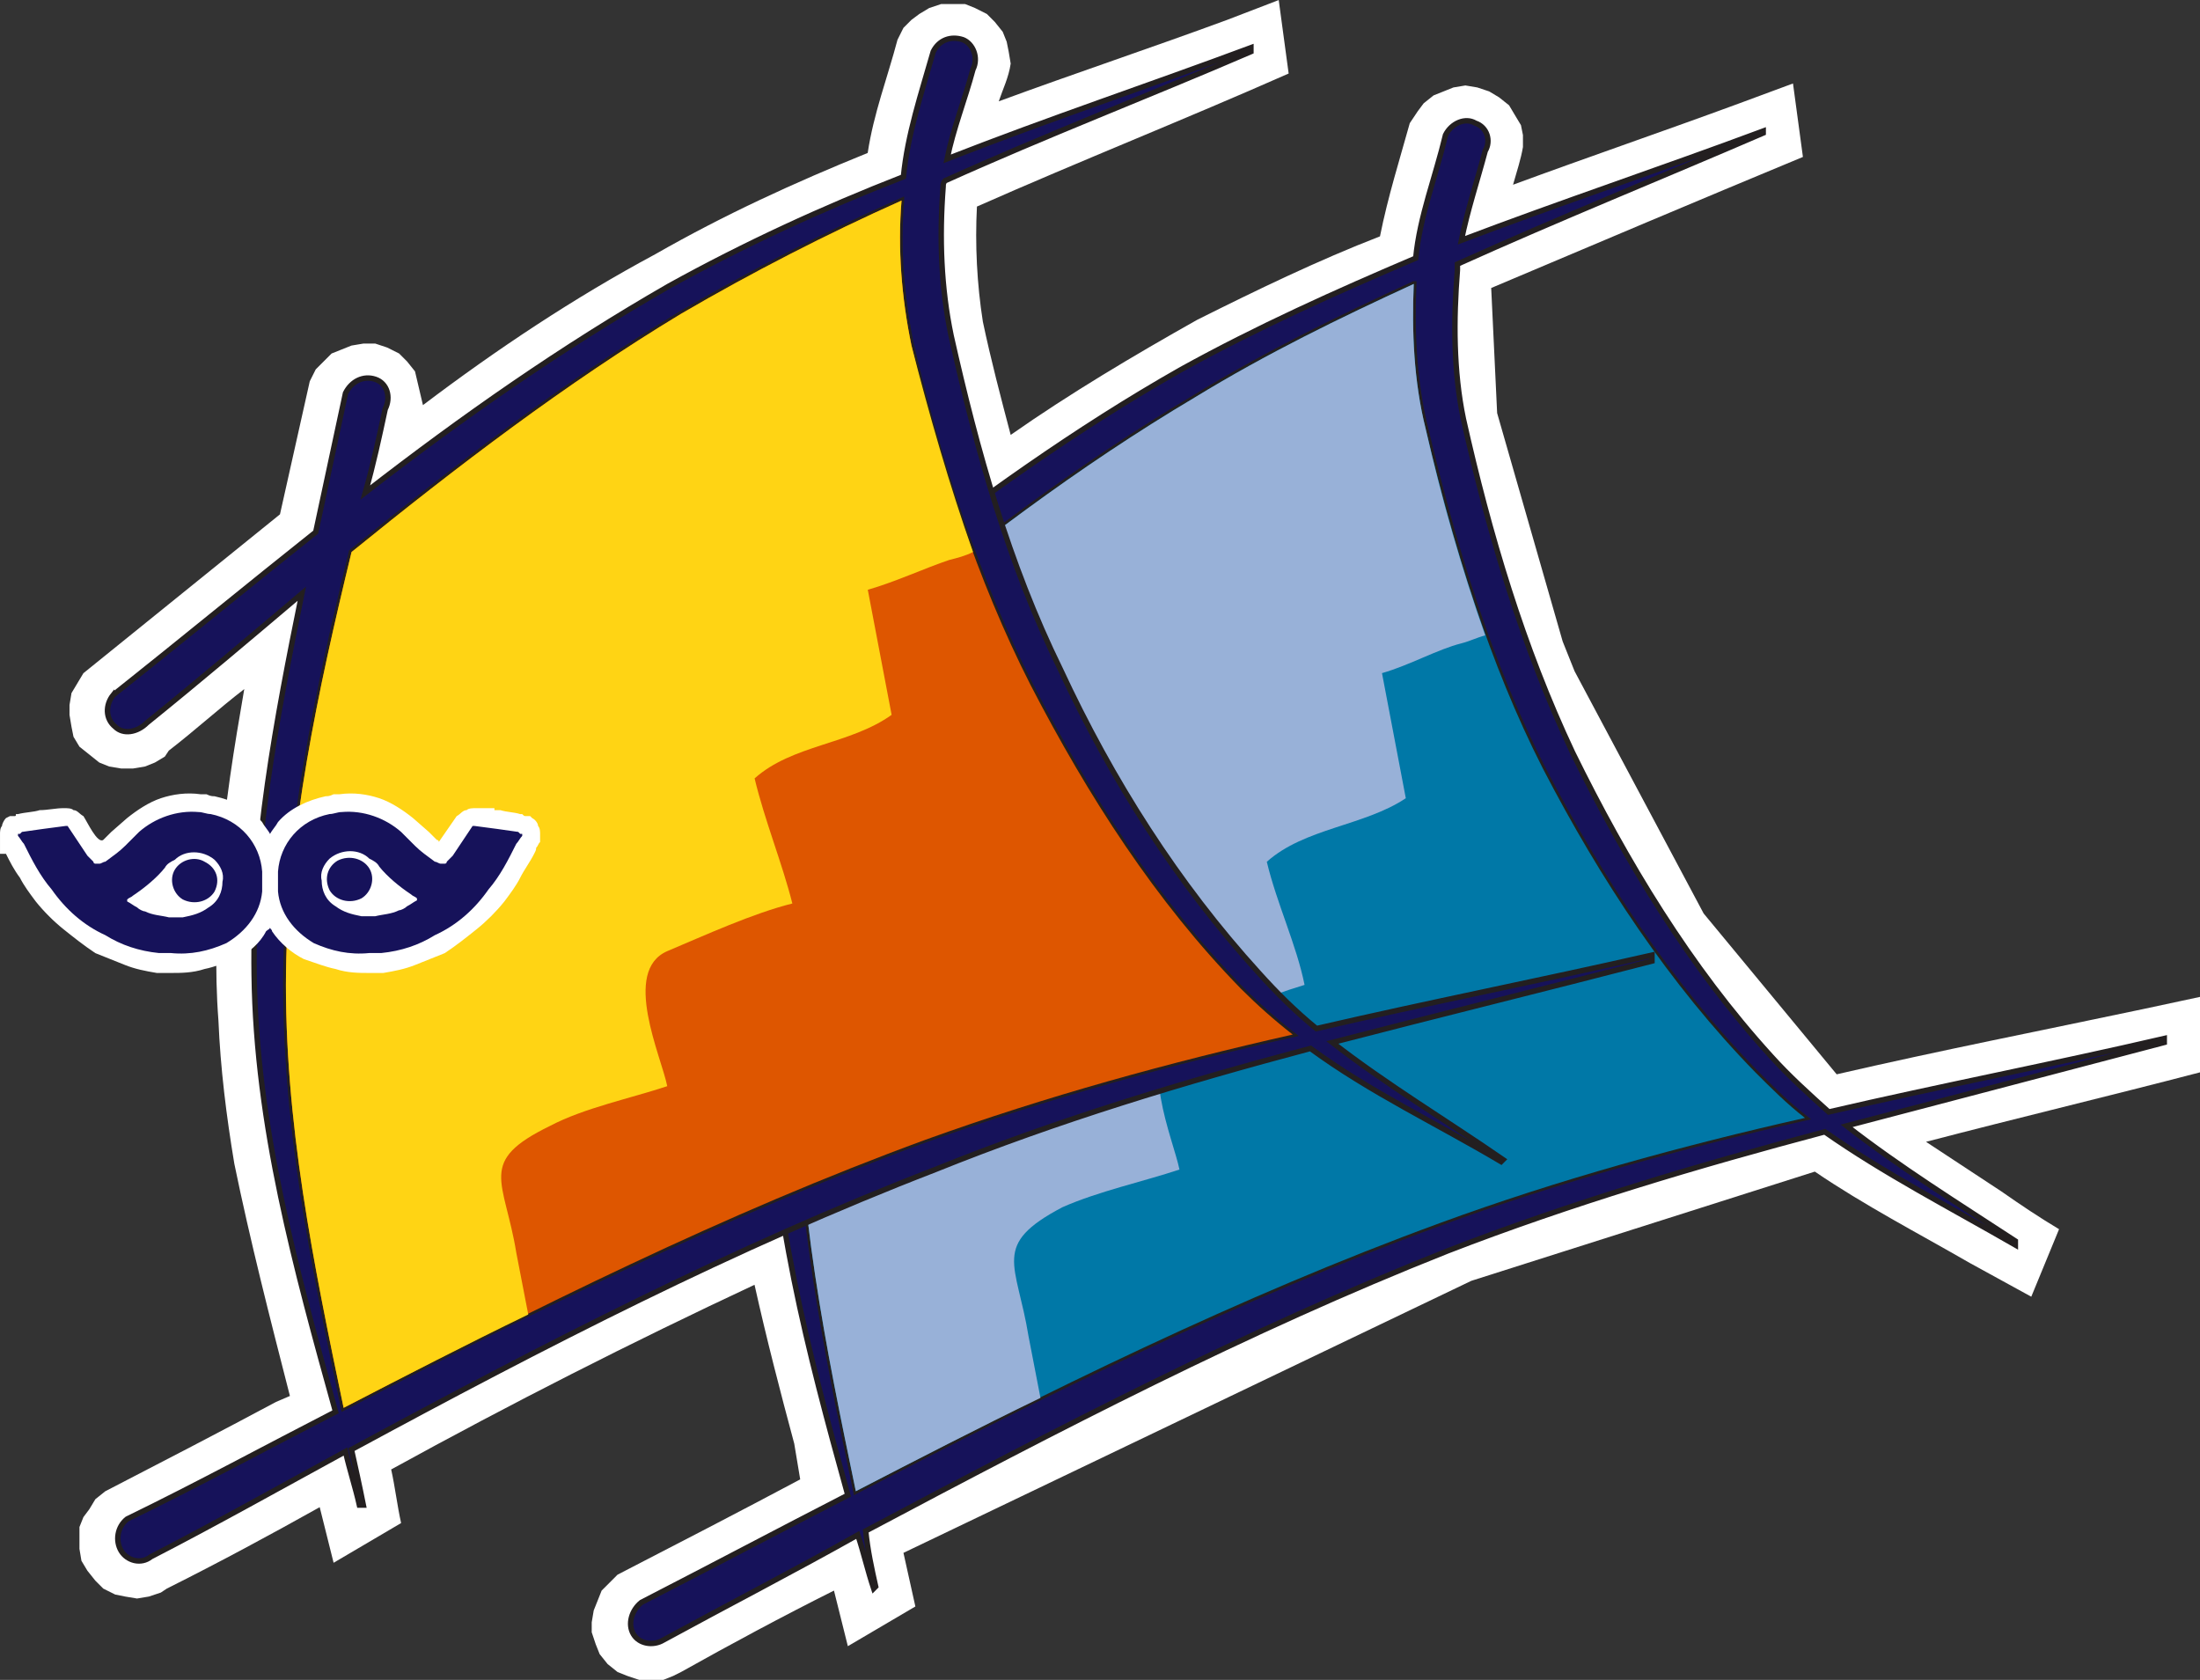
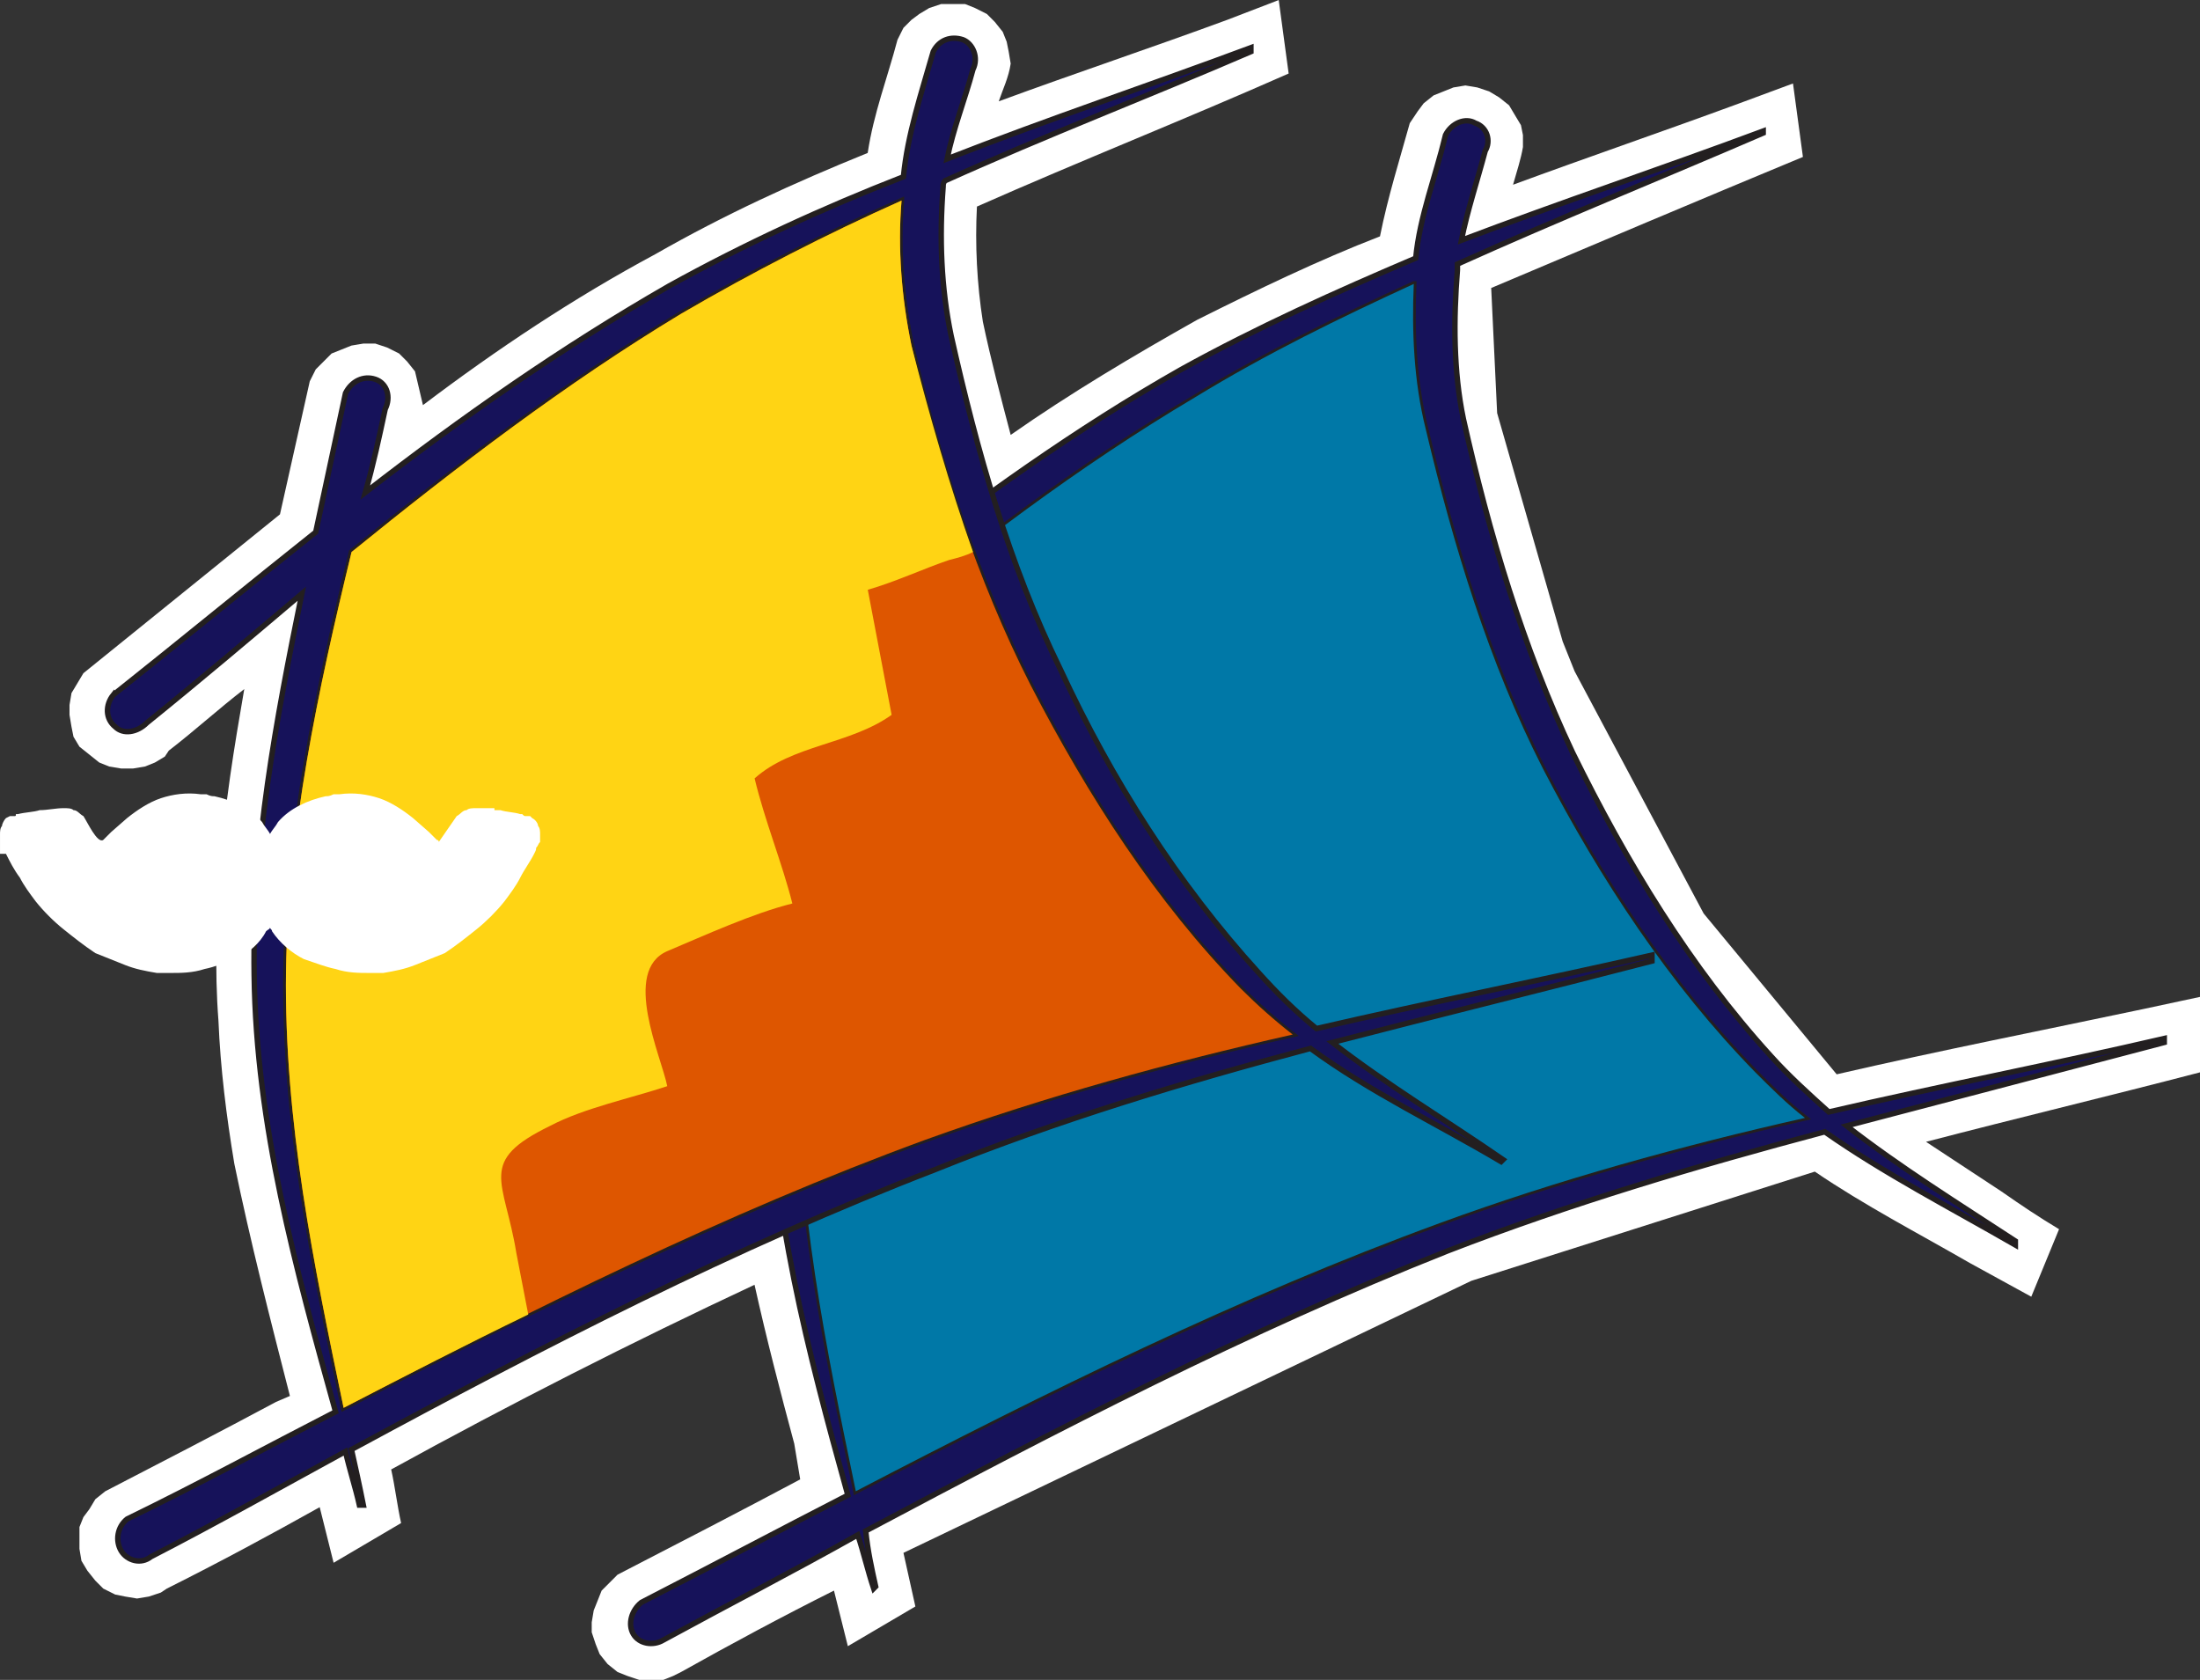
<svg xmlns="http://www.w3.org/2000/svg" width="156.57" height="119.55" version="1.1" viewBox="0 0 146.788 112.078" xml:space="preserve">
  <rect x="0" y="0" width="146.788" height="112.078" fill="#333333" stroke="none" />
  <g transform="matrix(1.25 0 0 -1.25 -301.06 644.28)">
    <g transform="translate(316.84 509.91)">
      <path d="m0 0 0.53 0.424 0.531 0.212 0.528 0.212 0.638 0.106 0.635-0.106 0.635-0.212 0.53-0.318 0.532-0.424 0.316-0.53 0.318-0.53 0.106-0.529v-0.636c-0.106-0.636-0.318-1.272-0.529-2.014 4.026 1.484 8.054 2.862 12.082 4.345l2.861 1.06 0.53-3.921c-5.617-2.332-11.129-4.664-16.639-6.995l0.317-6.677 3.498-12.188 0.636-1.59 6.889-12.93 7.101-8.585c5.512 1.272 10.916 2.332 16.428 3.497l2.967 0.636v-4.027c-4.876-1.272-9.751-2.437-14.626-3.709l4.027-2.65c1.06-0.742 2.014-1.378 3.074-2.014l-1.483-3.603-3.286 1.802c-2.755 1.589-5.618 3.073-8.268 4.875l-18.334-5.829-30.312-14.52 0.636-2.862-3.604-2.119-0.741 2.967c-2.756-1.378-5.512-2.861-8.161-4.345l-0.424-0.212-0.53-0.212h-1.272l-0.636 0.212-0.53 0.212-0.529 0.424-0.425 0.53-0.211 0.53-0.213 0.636v0.53l0.107 0.635 0.212 0.53 0.211 0.53 0.425 0.424 0.423 0.424c3.286 1.696 6.571 3.392 9.751 5.087l-0.318 1.908c-0.742 2.756-1.484 5.617-2.12 8.479-6.571-3.074-13.036-6.359-19.395-9.857 0.212-0.953 0.318-1.907 0.53-2.861l-3.603-2.12-0.742 2.968c-2.65-1.484-5.405-2.968-8.161-4.346l-0.318-0.212-0.636-0.212-0.636-0.106-0.636 0.106-0.529 0.106-0.637 0.318-0.423 0.424-0.424 0.53-0.318 0.53-0.106 0.636v1.166l0.212 0.53 0.318 0.424 0.318 0.53 0.53 0.424c3.073 1.589 6.147 3.179 9.114 4.769l0.742 0.318c-1.06 4.133-2.119 8.267-2.968 12.4-0.424 2.544-0.741 5.087-0.847 7.631-0.212 2.755-0.106 5.511 0.106 8.266 0.212 3.18 0.741 6.359 1.272 9.433-1.378-1.06-2.651-2.225-4.028-3.285l-0.212-0.319-0.53-0.317-0.53-0.212-0.635-0.106h-0.637l-0.635 0.106-0.53 0.212-0.53 0.424-0.53 0.423-0.318 0.53-0.106 0.53-0.106 0.636v0.53l0.106 0.636 0.318 0.53 0.318 0.53 10.492 8.479c0.53 2.331 1.06 4.769 1.59 7.101l0.318 0.635 0.424 0.424 0.424 0.424 0.53 0.212 0.53 0.212 0.635 0.106h0.636l0.637-0.212 0.635-0.318 0.424-0.424 0.424-0.53 0.424-1.801c3.921 2.967 8.055 5.723 12.4 8.054 3.709 2.12 7.419 3.816 11.34 5.406 0.318 2.119 1.06 4.027 1.59 6.041l0.318 0.636 0.424 0.424 0.424 0.317 0.53 0.319 0.636 0.211h1.272l0.53-0.211 0.635-0.319 0.424-0.424 0.424-0.529 0.212-0.53 0.106-0.53 0.107-0.636c-0.107-0.742-0.425-1.378-0.637-2.014 4.029 1.484 8.161 2.862 12.188 4.346l2.756 1.059 0.53-3.921c-5.511-2.438-11.128-4.663-16.639-7.101-0.106-2.014 0-4.133 0.317-6.147 0.424-2.014 0.954-4.027 1.485-6.041 3.179 2.226 6.57 4.239 9.962 6.147 3.18 1.59 6.464 3.179 9.75 4.451 0.424 2.12 1.061 4.134 1.59 6.041l0.425 0.636 0.317 0.424" fill="#fff" />
    </g>
    <g transform="translate(274.34 473.88)">
      <path d="m0 0c3.604 2.861 7.101 5.829 10.705 8.69 0.53 2.544 1.165 4.982 1.695 7.525 0.212 0.636 0.954 0.848 1.484 0.636 0.636-0.212 0.848-0.954 0.636-1.484-0.318-1.589-0.742-3.073-1.06-4.557 5.194 4.027 10.493 7.843 16.11 11.022 4.028 2.226 8.267 4.134 12.506 5.936 0.212 2.225 1.06 4.345 1.59 6.571 0.317 0.635 1.061 0.953 1.59 0.635 0.636-0.212 0.848-0.954 0.529-1.483-0.423-1.59-0.953-3.18-1.272-4.77 5.3 2.014 10.705 3.816 16.11 5.83v-0.106c-5.405-2.332-10.916-4.558-16.322-6.995v-0.318c-0.212-2.65-0.212-5.406 0.319-7.949 1.377-6.147 3.179-12.188 5.829-17.805 2.862-5.83 6.253-11.447 10.598-16.216 0.954-1.06 2.015-2.014 3.074-2.968 5.936 1.378 11.977 2.544 17.91 3.922v-0.212c-5.616-1.484-11.34-2.968-16.957-4.451 2.863-2.226 5.935-4.134 9.009-6.147v-0.212c-3.497 2.013-6.995 3.815-10.174 6.041-6.783-1.802-13.566-3.816-20.137-6.359-10.705-4.24-20.879-9.539-31.054-14.944 0.106-1.06 0.318-2.014 0.53-2.968l-0.106-0.106c-0.318 0.954-0.53 1.908-0.847 2.862-3.392-1.908-6.89-3.71-10.387-5.617-0.53-0.318-1.272-0.212-1.59 0.318s-0.106 1.271 0.424 1.696c3.709 1.907 7.313 3.815 11.022 5.723-2.119 7.631-4.133 15.261-4.239 23.422-0.106 6.783 1.06 13.566 2.544 20.243-2.862-2.226-5.618-4.557-8.373-6.889-0.424-0.53-1.166-0.636-1.696-0.212-0.424 0.424-0.53 1.166 0 1.696m41.97 26.39c-3.921-1.802-7.843-3.71-11.658-6.041-6.252-3.71-11.976-8.055-17.594-12.718-1.801-7.419-3.391-14.838-3.603-22.363-0.106-7.949 1.484-15.686 3.074-23.316 10.174 5.299 20.455 10.386 31.159 14.307 6.359 2.332 12.929 4.134 19.502 5.618-0.954 0.741-1.803 1.589-2.651 2.437-4.556 4.663-8.265 10.281-11.34 16.216-2.862 5.617-4.77 11.87-6.253 18.123-0.636 2.544-0.742 5.193-0.636 7.737" fill="#16125a" />
    </g>
    <g transform="translate(274.34 473.88)">
      <path d="m0 0c3.604 2.861 7.101 5.829 10.705 8.69 0.53 2.544 1.165 4.982 1.695 7.525 0.212 0.636 0.954 0.848 1.484 0.636 0.636-0.212 0.848-0.954 0.636-1.484-0.318-1.589-0.742-3.073-1.06-4.557 5.194 4.027 10.493 7.843 16.11 11.022 4.028 2.226 8.267 4.134 12.506 5.936 0.212 2.225 1.06 4.345 1.59 6.571 0.317 0.635 1.061 0.953 1.59 0.635 0.636-0.212 0.848-0.954 0.529-1.483-0.423-1.59-0.953-3.18-1.272-4.77 5.3 2.014 10.705 3.816 16.11 5.83v-0.106c-5.405-2.332-10.916-4.558-16.322-6.995v-0.318c-0.212-2.65-0.212-5.406 0.319-7.949 1.377-6.147 3.179-12.188 5.829-17.805 2.862-5.83 6.253-11.447 10.598-16.216 0.954-1.06 2.015-2.014 3.074-2.968 5.936 1.378 11.977 2.544 17.91 3.922v-0.212c-5.616-1.484-11.34-2.968-16.957-4.451 2.863-2.226 5.935-4.134 9.009-6.147v-0.212c-3.497 2.013-6.995 3.815-10.174 6.041-6.783-1.802-13.566-3.816-20.137-6.359-10.705-4.24-20.879-9.539-31.054-14.944 0.106-1.06 0.318-2.014 0.53-2.968l-0.106-0.106c-0.318 0.954-0.53 1.908-0.847 2.862-3.392-1.908-6.89-3.71-10.387-5.617-0.53-0.318-1.272-0.212-1.59 0.318s-0.106 1.271 0.424 1.696c3.709 1.907 7.313 3.815 11.022 5.723-2.119 7.631-4.133 15.261-4.239 23.422-0.106 6.783 1.06 13.566 2.544 20.243-2.862-2.226-5.618-4.557-8.373-6.889-0.424-0.53-1.166-0.636-1.696-0.212-0.424 0.424-0.53 1.166 0 1.696zm41.97 26.39c-3.921-1.802-7.843-3.71-11.658-6.041-6.252-3.71-11.976-8.055-17.594-12.718-1.801-7.419-3.391-14.838-3.603-22.363-0.106-7.949 1.484-15.686 3.074-23.316 10.174 5.299 20.455 10.386 31.159 14.307 6.359 2.332 12.929 4.134 19.502 5.618-0.954 0.741-1.803 1.589-2.651 2.437-4.556 4.663-8.265 10.281-11.34 16.216-2.862 5.617-4.77 11.87-6.253 18.123-0.636 2.544-0.742 5.193-0.636 7.737z" fill="none" stroke="#231f20" stroke-miterlimit="3.864" stroke-width=".289" />
    </g>
    <g transform="translate(316.31 500.27)">
      <path d="m0 0c-3.921-1.802-7.843-3.71-11.657-6.041-6.253-3.71-11.977-8.055-17.594-12.718-1.802-7.419-3.392-14.838-3.603-22.363-0.106-7.949 1.483-15.686 3.073-23.316 10.175 5.299 20.455 10.386 31.159 14.307 6.359 2.332 12.93 4.134 19.502 5.618-0.954 0.741-1.803 1.589-2.651 2.437-4.556 4.663-8.265 10.281-11.339 16.216-2.863 5.617-4.771 11.87-6.253 18.123-0.637 2.544-0.742 5.193-0.637 7.737" fill="#0078a7" />
    </g>
    <g transform="translate(316.31 500.27)">
-       <path d="m0 0c-3.921-1.802-7.843-3.71-11.657-6.041-6.253-3.71-11.977-8.055-17.594-12.718-1.802-7.419-3.392-14.838-3.603-22.363-0.106-7.949 1.483-15.686 3.073-23.316 3.285 1.695 6.572 3.391 9.856 4.981l-0.636 3.285c-0.636 3.922-2.014 4.876 1.802 6.889 1.907 0.848 4.346 1.378 6.253 2.014-0.317 1.59-2.332 6.147 0 7.207 2.014 0.954 4.558 2.013 6.678 2.649-0.425 2.12-1.484 4.346-2.015 6.571 2.015 1.802 5.194 1.908 7.419 3.392l-1.271 6.677c1.483 0.424 2.967 1.272 4.238 1.59 0.425 0.106 0.85 0.318 1.272 0.424-1.272 3.603-2.331 7.312-3.178 11.022-0.637 2.544-0.742 5.193-0.637 7.737" fill="#98b1d8" />
-     </g>
+       </g>
    <g transform="translate(246.89 478.33)">
      <path d="m0 0c3.603 2.862 7.207 5.829 10.81 8.691 0.53 2.437 1.06 4.981 1.59 7.419 0.318 0.636 0.953 0.953 1.589 0.742 0.637-0.212 0.848-0.954 0.53-1.59-0.318-1.484-0.636-2.968-1.06-4.452 5.194 4.028 10.493 7.737 16.216 11.023 4.028 2.225 8.161 4.133 12.506 5.829 0.212 2.226 0.954 4.451 1.59 6.677 0.318 0.636 0.954 0.848 1.589 0.636 0.531-0.212 0.849-0.954 0.531-1.59-0.424-1.59-1.061-3.18-1.378-4.769 5.405 2.119 10.81 3.921 16.216 5.935v-0.212c-5.406-2.332-10.917-4.451-16.322-6.889-0.106-0.106-0.106-0.212-0.106-0.318-0.212-2.756-0.106-5.405 0.424-7.949 1.378-6.147 3.073-12.188 5.829-17.805 2.756-5.935 6.253-11.446 10.598-16.216 0.954-1.059 1.908-2.013 3.073-2.967 5.936 1.378 11.871 2.544 17.912 3.921v-0.318c-5.723-1.483-11.341-2.861-17.063-4.345 2.861-2.226 6.041-4.134 9.114-6.253l-0.106-0.106c-3.391 2.014-6.996 3.709-10.174 6.041-6.783-1.802-13.46-3.816-20.031-6.465-10.705-4.133-20.985-9.433-31.159-14.944 0.212-0.954 0.424-1.907 0.635-2.967h-0.211c-0.212 0.954-0.53 1.907-0.742 2.861-3.498-1.907-6.889-3.815-10.387-5.617-0.53-0.424-1.271-0.212-1.59 0.318-0.317 0.53-0.211 1.272 0.319 1.696 3.709 1.802 7.418 3.815 11.128 5.723-2.12 7.631-4.24 15.262-4.346 23.316-0.105 6.889 1.166 13.566 2.544 20.349-2.755-2.331-5.511-4.663-8.267-6.889-0.53-0.53-1.272-0.636-1.695-0.212-0.53 0.424-0.53 1.166-0.106 1.696m42.075 26.39c-4.027-1.802-7.948-3.815-11.764-6.041-6.147-3.709-11.976-8.161-17.593-12.718-1.802-7.419-3.392-14.838-3.498-22.363-0.106-8.055 1.484-15.685 3.074-23.316 10.174 5.299 20.348 10.386 31.053 14.308 6.465 2.331 13.036 4.133 19.607 5.617-0.954 0.742-1.908 1.589-2.756 2.438-4.557 4.663-8.161 10.28-11.234 16.215-2.861 5.617-4.875 11.87-6.359 18.123-0.53 2.544-0.742 5.193-0.53 7.737" fill="#16125a" />
    </g>
    <g transform="translate(246.89 478.33)">
      <path d="m0 0c3.603 2.862 7.207 5.829 10.81 8.691 0.53 2.437 1.06 4.981 1.59 7.419 0.318 0.636 0.953 0.953 1.589 0.742 0.637-0.212 0.848-0.954 0.53-1.59-0.318-1.484-0.636-2.968-1.06-4.452 5.194 4.028 10.493 7.737 16.216 11.023 4.028 2.225 8.161 4.133 12.506 5.829 0.212 2.226 0.954 4.451 1.59 6.677 0.318 0.636 0.954 0.848 1.589 0.636 0.531-0.212 0.849-0.954 0.531-1.59-0.424-1.59-1.061-3.18-1.378-4.769 5.405 2.119 10.81 3.921 16.216 5.935v-0.212c-5.406-2.332-10.917-4.451-16.322-6.889-0.106-0.106-0.106-0.212-0.106-0.318-0.212-2.756-0.106-5.405 0.424-7.949 1.378-6.147 3.073-12.188 5.829-17.805 2.756-5.935 6.253-11.446 10.598-16.216 0.954-1.059 1.908-2.013 3.073-2.967 5.936 1.378 11.871 2.544 17.912 3.921v-0.318c-5.723-1.483-11.341-2.861-17.063-4.345 2.861-2.226 6.041-4.134 9.114-6.253l-0.106-0.106c-3.391 2.014-6.996 3.709-10.174 6.041-6.783-1.802-13.46-3.816-20.031-6.465-10.705-4.133-20.985-9.433-31.159-14.944 0.212-0.954 0.424-1.907 0.635-2.967h-0.211c-0.212 0.954-0.53 1.907-0.742 2.861-3.498-1.907-6.889-3.815-10.387-5.617-0.53-0.424-1.271-0.212-1.59 0.318-0.317 0.53-0.211 1.272 0.319 1.696 3.709 1.802 7.418 3.815 11.128 5.723-2.12 7.631-4.24 15.262-4.346 23.316-0.105 6.889 1.166 13.566 2.544 20.349-2.755-2.331-5.511-4.663-8.267-6.889-0.53-0.53-1.272-0.636-1.695-0.212-0.53 0.424-0.53 1.166-0.106 1.696zm42.075 26.39c-4.027-1.802-7.948-3.815-11.764-6.041-6.147-3.709-11.976-8.161-17.593-12.718-1.802-7.419-3.392-14.838-3.498-22.363-0.106-8.055 1.484-15.685 3.074-23.316 10.174 5.299 20.348 10.386 31.053 14.308 6.465 2.331 13.036 4.133 19.607 5.617-0.954 0.742-1.908 1.589-2.756 2.438-4.557 4.663-8.161 10.28-11.234 16.215-2.861 5.617-4.875 11.87-6.359 18.123-0.53 2.544-0.742 5.193-0.53 7.737z" fill="none" stroke="#231f20" stroke-miterlimit="3.864" stroke-width=".289" />
    </g>
    <g transform="translate(288.97 504.72)">
      <path d="m0 0c-4.027-1.802-7.948-3.815-11.764-6.041-6.147-3.709-11.976-8.161-17.593-12.718-1.802-7.419-3.392-14.838-3.498-22.363-0.106-8.055 1.484-15.685 3.074-23.316 10.174 5.299 20.348 10.386 31.053 14.308 6.465 2.331 13.037 4.133 19.607 5.617-0.954 0.742-1.907 1.589-2.756 2.438-4.557 4.663-8.161 10.28-11.234 16.215-2.861 5.617-4.875 11.87-6.359 18.123-0.53 2.544-0.742 5.193-0.53 7.737" fill="#de5600" />
    </g>
    <g transform="translate(288.97 504.72)">
      <path d="m0 0c-4.027-1.802-7.948-3.815-11.764-6.041-6.147-3.709-11.976-8.161-17.593-12.718-1.802-7.419-3.392-14.838-3.498-22.363-0.106-8.055 1.484-15.685 3.074-23.316 3.285 1.696 6.571 3.391 9.856 4.981l-0.636 3.285c-0.636 3.922-2.119 4.876 1.802 6.784 1.802 0.953 4.345 1.483 6.253 2.119-0.318 1.59-2.438 6.147 0 7.207 2.014 0.848 4.558 2.014 6.677 2.544-0.53 2.119-1.484 4.451-2.014 6.677 2.014 1.801 5.087 1.801 7.313 3.391l-1.272 6.677c1.484 0.424 3.074 1.166 4.346 1.59 0.423 0.106 0.848 0.212 1.272 0.424-1.272 3.603-2.332 7.313-3.286 11.022-0.53 2.544-0.742 5.193-0.53 7.737" fill="#ffd414" />
    </g>
    <g transform="translate(244.24 472.29)">
      <path d="m0 0c0.212 0 0.424 0 0.53-0.106 0.212 0 0.318-0.212 0.53-0.318 0.212-0.318 0.742-1.484 1.059-1.272 0.107 0.106 0.319 0.318 0.425 0.424l0.848 0.742c0.529 0.424 1.165 0.848 1.801 1.06s1.378 0.318 2.12 0.212h0.318c0.212-0.106 0.318-0.106 0.424-0.106 0.953-0.212 1.908-0.636 2.543-1.378 0.106-0.212 0.318-0.424 0.424-0.636 0.106 0.212 0.318 0.424 0.424 0.636 0.636 0.742 1.59 1.166 2.544 1.378 0.106 0 0.212 0 0.424 0.106h0.318c0.742 0.106 1.483 0 2.119-0.212s1.272-0.636 1.802-1.06l-0.636 0.212 0.636-0.212 0.848-0.742h-0.106 0.106l0.424-0.424c0.106 0 0.106-0.106 0.106-0.106l0.954 1.378c0.212 0.106 0.318 0.318 0.53 0.318 0.106 0.106 0.318 0.106 0.53 0.106h0.954v-0.106h0.317c0.318-0.106 0.742-0.106 1.06-0.212h0.212-0.106c0.106-0.106 0.106-0.106 0.212-0.106h0.212l0.106-0.106c0.212-0.106 0.318-0.318 0.318-0.424 0.106-0.106 0.106-0.318 0.106-0.424v-0.424c-0.106-0.106-0.106-0.212-0.212-0.318 0-0.106 0-0.106-0.106-0.318-0.212-0.424-0.53-0.847-0.742-1.271s-0.53-0.848-0.848-1.272c-0.424-0.53-0.954-1.06-1.483-1.484-0.53-0.424-1.06-0.848-1.696-1.272h-0.106 0.106l-1.59-0.636c-0.53-0.212-1.06-0.318-1.695-0.424h-0.743c-0.529 0-1.166 0-1.801 0.212-0.53 0.106-1.06 0.318-1.696 0.53l-0.106 0.106 0.106-0.106c-0.636 0.318-1.272 0.848-1.696 1.484 0 0.106-0.106 0.106-0.106 0.212 0-0.106-0.106-0.106-0.212-0.212-0.318-0.636-0.953-1.166-1.589-1.484l0.105 0.106-0.212-0.106c-0.529-0.212-1.059-0.424-1.589-0.53-0.636-0.212-1.272-0.212-1.802-0.212h-0.742c-0.636 0.106-1.166 0.212-1.696 0.424-0.529 0.212-1.059 0.424-1.589 0.636h0.212-0.212c-0.636 0.424-1.166 0.848-1.696 1.272s-1.06 0.954-1.484 1.484c-0.318 0.424-0.635 0.848-0.848 1.272-0.318 0.424-0.53 0.847-0.742 1.271h-0.318v1.06c0 0.106 0 0.318 0.106 0.424 0 0.106 0.106 0.318 0.212 0.424l0.212 0.106h0.212c0.106 0 0.106 0 0.106 0.106h0.212-0.105c0.424 0.106 0.847 0.106 1.165 0.212 0.424 0 0.848 0.106 1.272 0.106m-2.332-0.318zm16.534 0.848zm10.598-0.954" fill="#fff" />
    </g>
    <g transform="translate(244.35 471.34)">
-       <path d="m0 0c-0.848-0.106-1.59-0.212-2.331-0.318l-0.107-0.106h-0.105v-0.106c0.105-0.106 0.212-0.318 0.318-0.424 0.423-0.848 0.847-1.695 1.483-2.437 0.742-1.06 1.696-1.908 2.862-2.438 0.847-0.53 1.801-0.848 2.861-0.954h0.636c1.06-0.106 2.014 0.106 2.967 0.53 1.061 0.636 1.802 1.59 1.908 2.756v1.06c-0.106 1.483-1.165 2.755-2.755 3.073-0.212 0-0.424 0.106-0.636 0.106-1.166 0.106-2.332-0.318-3.18-1.06l-0.742-0.742c-0.318-0.318-0.635-0.53-1.059-0.848-0.107 0-0.212-0.106-0.318-0.106h-0.212s-0.106 0-0.106 0.106l-0.318 0.318-1.06 1.59h-0.106" fill="#16125a" />
-     </g>
+       </g>
    <g transform="translate(266.18 471.34)">
-       <path d="m0 0c0.848-0.106 1.589-0.212 2.331-0.318l0.106-0.106h0.106v-0.106c-0.106-0.106-0.212-0.318-0.318-0.424-0.424-0.848-0.848-1.695-1.484-2.437-0.741-1.06-1.695-1.908-2.861-2.438-0.848-0.53-1.802-0.848-2.861-0.954h-0.637c-1.059-0.106-2.013 0.106-2.967 0.53-1.06 0.636-1.802 1.59-1.908 2.756v1.06c0.106 1.483 1.166 2.755 2.756 3.073 0.212 0 0.424 0.106 0.636 0.106 1.165 0.106 2.331-0.318 3.179-1.06l0.742-0.742c0.318-0.318 0.636-0.53 1.06-0.848 0.106 0 0.212-0.106 0.318-0.106h0.212s0.106 0 0.106 0.106c0.106 0.106 0.212 0.212 0.317 0.318l1.061 1.59h0.106" fill="#16125a" />
-     </g>
+       </g>
    <g transform="translate(262.15 466.84)">
      <path d="m0 0c-0.423-0.212-0.847-0.212-1.271-0.318h-0.742c-0.53 0.106-0.954 0.212-1.377 0.53-0.531 0.318-0.742 0.848-0.742 1.378-0.106 0.424 0.105 0.848 0.423 1.166 0.636 0.53 1.59 0.53 2.12 0 0.212-0.106 0.424-0.212 0.53-0.424 0.424-0.53 1.059-1.06 1.696-1.484 0.106-0.106 0.212-0.106 0.318-0.212v-0.106c-0.212-0.106-0.318-0.212-0.531-0.318-0.105-0.106-0.318-0.212-0.424-0.212" fill="#fff" />
    </g>
    <g transform="translate(258.87 469.49)">
-       <path d="m0 0c-0.53-0.318-0.742-0.954-0.424-1.59 0.319-0.53 1.06-0.742 1.696-0.424 0.53 0.318 0.742 1.06 0.424 1.59s-1.06 0.742-1.696 0.424" fill="#16125a" />
-     </g>
+       </g>
    <g transform="translate(248.59 466.78)">
      <path d="m0 0c0.424-0.212 0.848-0.212 1.272-0.318h0.742c0.53 0.106 0.954 0.212 1.378 0.53 0.53 0.318 0.742 0.848 0.742 1.378 0.106 0.424-0.106 0.847-0.424 1.165-0.636 0.53-1.59 0.53-2.12 0-0.212-0.106-0.424-0.212-0.53-0.423-0.424-0.53-1.06-1.06-1.695-1.484-0.106-0.106-0.212-0.106-0.318-0.212v-0.106c0.212-0.106 0.318-0.212 0.529-0.318 0.106-0.106 0.318-0.212 0.424-0.212" fill="#fff" />
    </g>
    <g transform="translate(251.77 469.43)">
-       <path d="m0 0c0.636-0.317 0.848-0.953 0.53-1.589-0.318-0.53-1.061-0.742-1.696-0.424-0.53 0.318-0.742 1.06-0.424 1.59 0.318 0.529 1.059 0.741 1.59 0.423" fill="#16125a" />
-     </g>
+       </g>
  </g>
</svg>